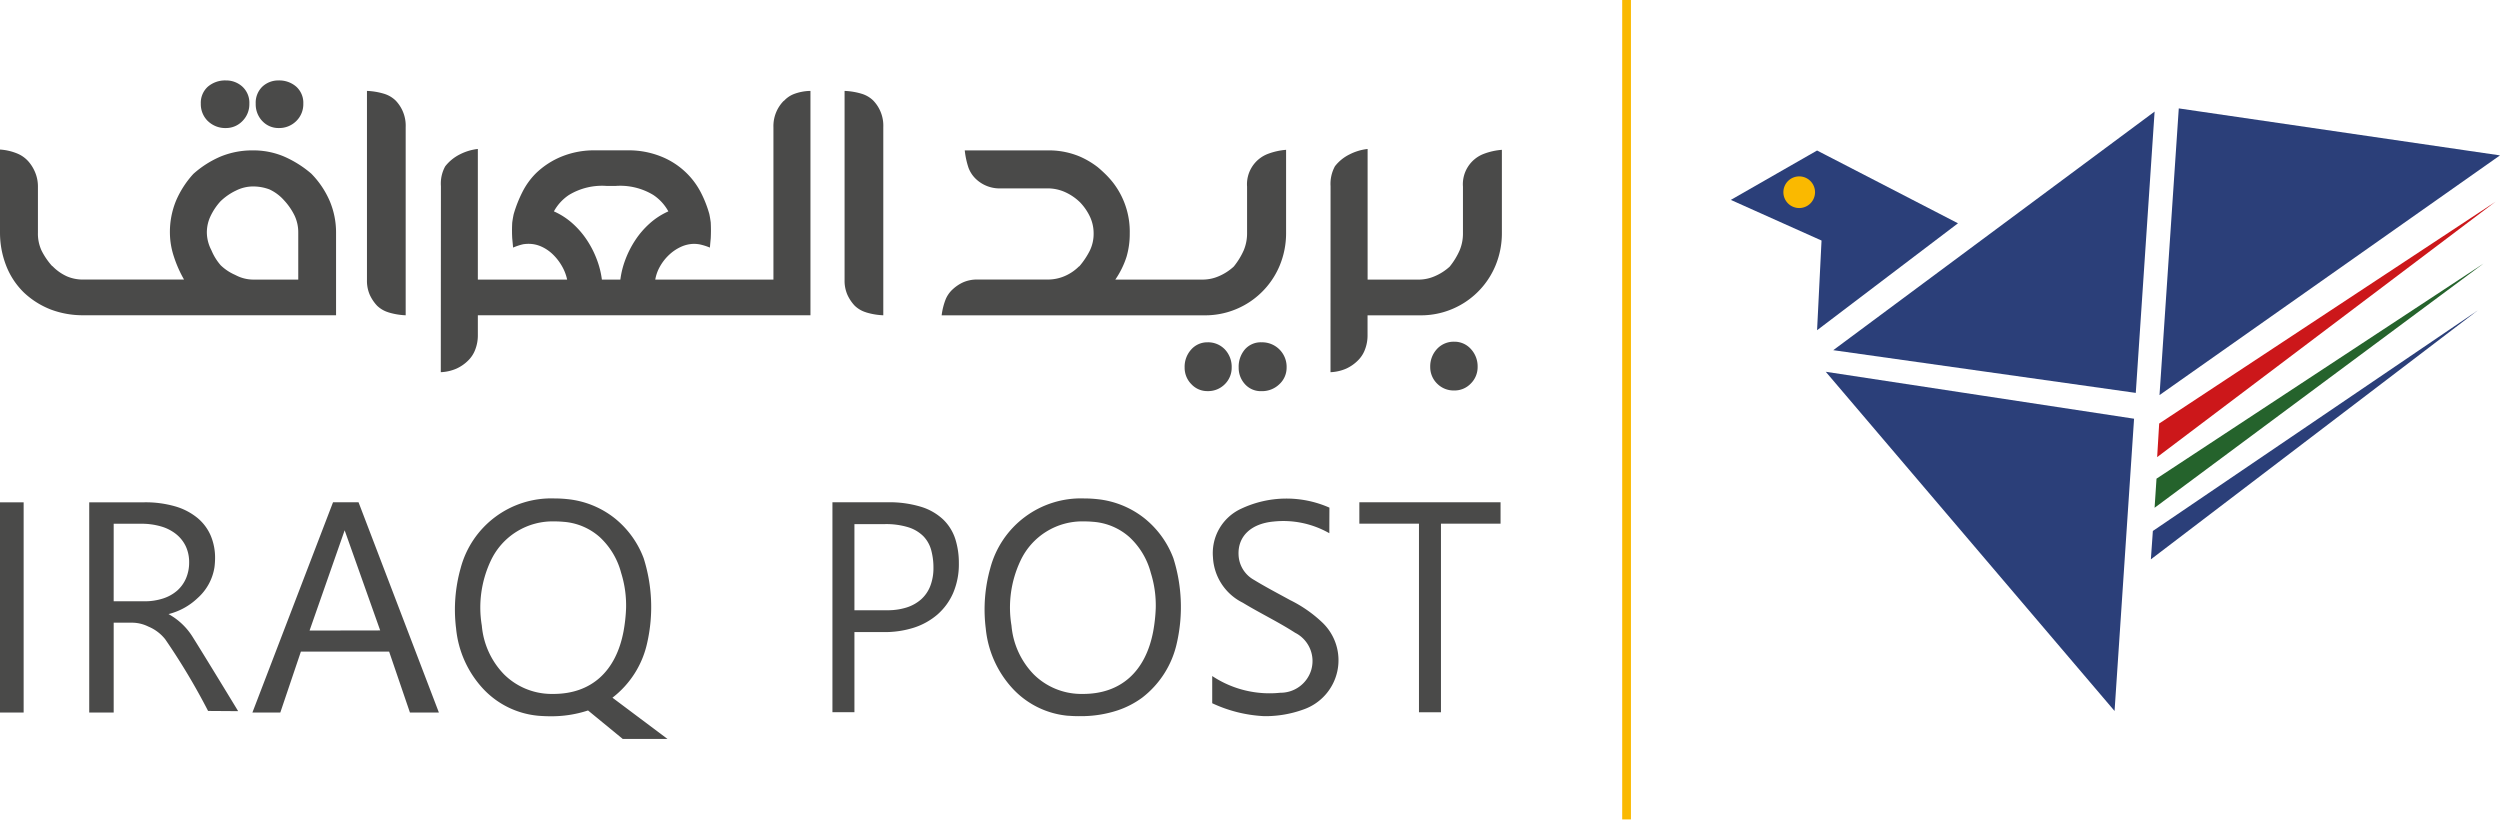
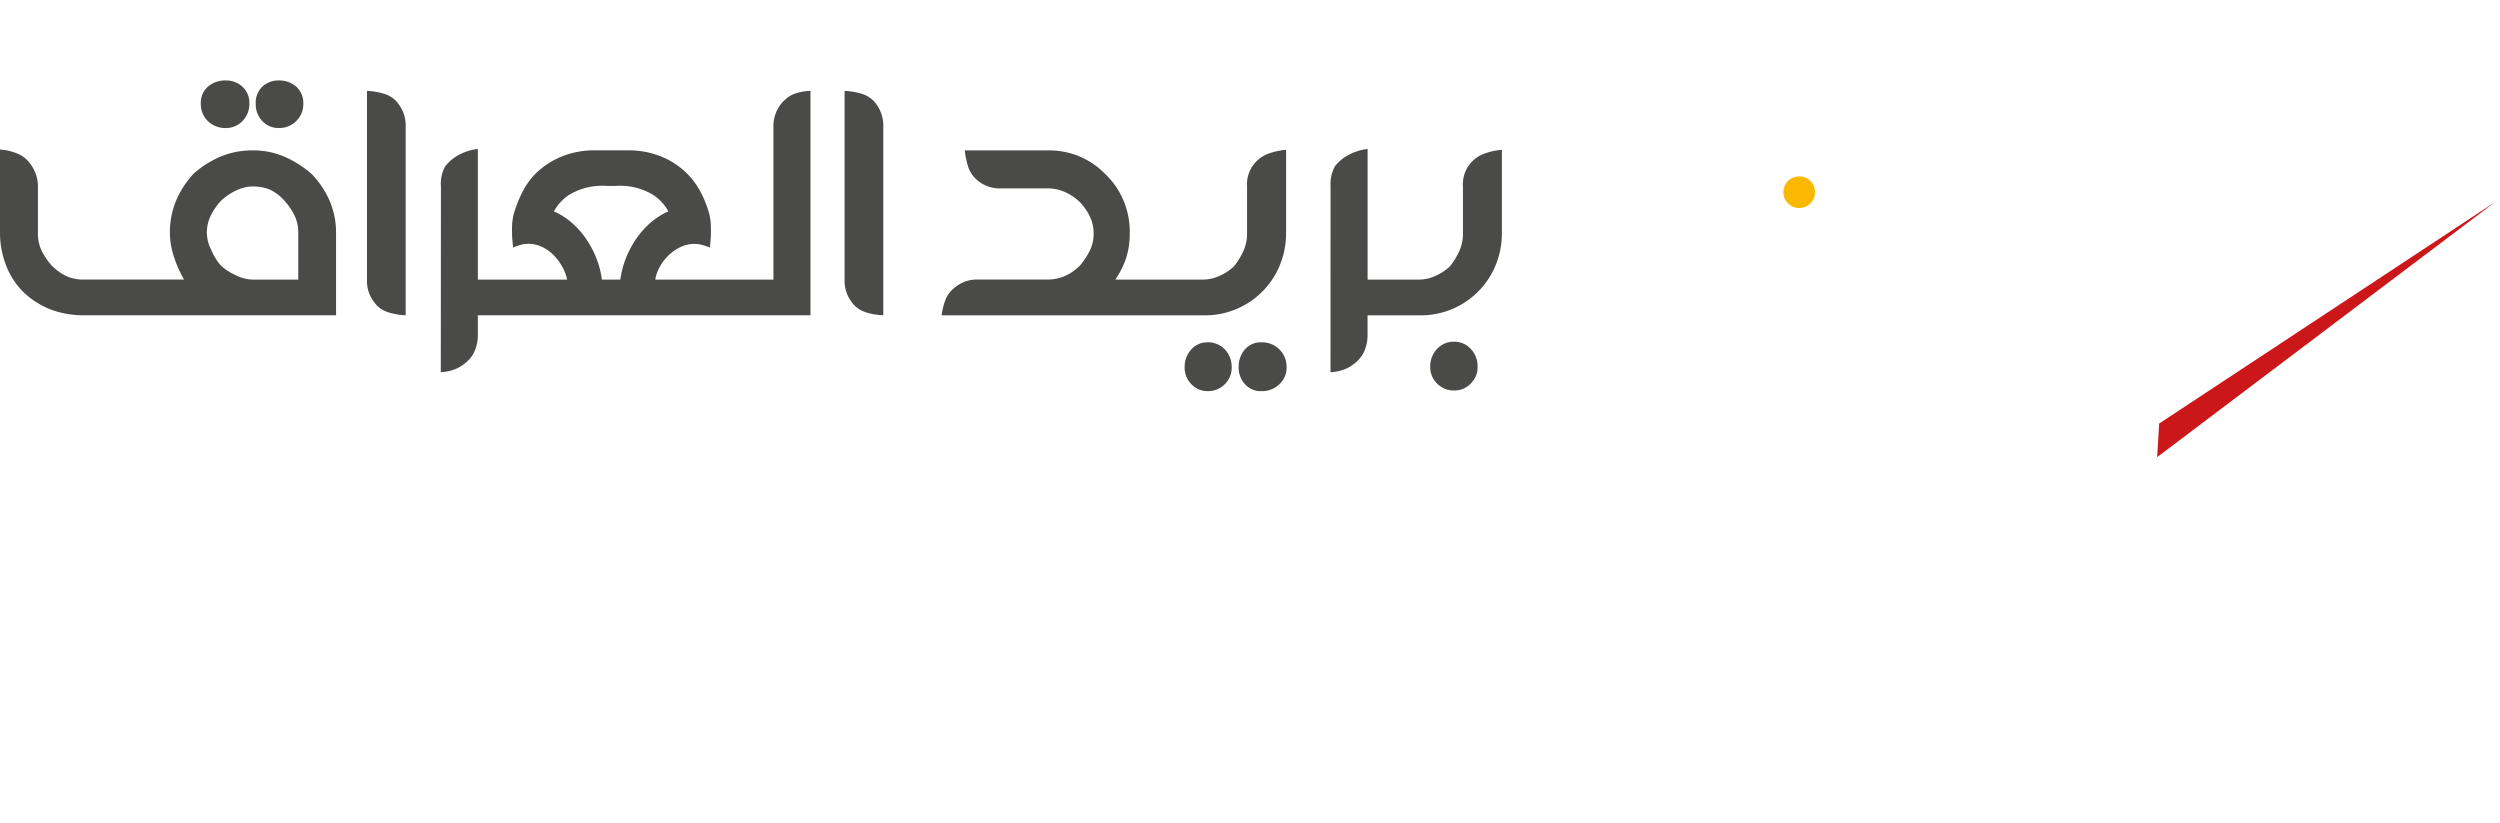
<svg xmlns="http://www.w3.org/2000/svg" width="158" height="52" viewBox="0 0 158 52">
  <g transform="translate(0 0)">
    <path d="M78.676,19.19a1.526,1.526,0,0,1-.392-1.046A1.686,1.686,0,0,1,78.676,17a1.332,1.332,0,0,1,1.051-.45,1.548,1.548,0,0,1,1.587,1.6,1.413,1.413,0,0,1-.456,1.046,1.572,1.572,0,0,1-1.131.441A1.345,1.345,0,0,1,78.676,19.19Zm-3.388,0a1.472,1.472,0,0,1-.419-1.046A1.62,1.62,0,0,1,75.289,17a1.353,1.353,0,0,1,1.024-.45,1.464,1.464,0,0,1,1.1.45,1.6,1.6,0,0,1,.429,1.147,1.454,1.454,0,0,1-.429,1.046,1.479,1.479,0,0,1-1.1.441A1.365,1.365,0,0,1,75.289,19.19Zm15.531-.036a1.459,1.459,0,0,1-.429-1.047,1.612,1.612,0,0,1,.429-1.137,1.433,1.433,0,0,1,1.087-.458,1.386,1.386,0,0,1,1.05.458,1.609,1.609,0,0,1,.43,1.137,1.455,1.455,0,0,1-.43,1.047,1.414,1.414,0,0,1-1.05.44A1.463,1.463,0,0,1,90.82,19.154ZM84.091,6.678a2.318,2.318,0,0,1,.279-1.257A2.651,2.651,0,0,1,85.3,4.67a3.289,3.289,0,0,1,1.133-.339v8.256h3.233a2.565,2.565,0,0,0,1.022-.22,3.323,3.323,0,0,0,.932-.6,4.531,4.531,0,0,0,.629-1.028,2.74,2.74,0,0,0,.21-1.081V6.715A2.051,2.051,0,0,1,93.77,4.642a4.126,4.126,0,0,1,1.149-.257V9.651a5.319,5.319,0,0,1-.41,2.064,5.1,5.1,0,0,1-4.848,3.128H86.429v1.266a2.463,2.463,0,0,1-.164.9,1.876,1.876,0,0,1-.457.7,2.537,2.537,0,0,1-.72.5,2.761,2.761,0,0,1-1,.23Zm-56.225,0a2.253,2.253,0,0,1,.272-1.251,2.728,2.728,0,0,1,.933-.758A3.282,3.282,0,0,1,30.2,4.33v8.256h5.643a2.905,2.905,0,0,0-.329-.852,3.319,3.319,0,0,0-.558-.725,2.543,2.543,0,0,0-.721-.5,1.965,1.965,0,0,0-.821-.183,2.458,2.458,0,0,0-.347.026,3.555,3.555,0,0,0-.639.212l-.024-.256c-.012-.135-.023-.246-.031-.332a8.747,8.747,0,0,1,0-.991c.023-.177.054-.356.091-.532a8.061,8.061,0,0,1,.558-1.413,4.616,4.616,0,0,1,.831-1.155,5.1,5.1,0,0,1,1.662-1.083,5.449,5.449,0,0,1,2.063-.385h2.137a5.471,5.471,0,0,1,2.054.385,4.868,4.868,0,0,1,1.652,1.083,4.819,4.819,0,0,1,.867,1.183,7.213,7.213,0,0,1,.539,1.367c.036.166.066.343.092.542a9.682,9.682,0,0,1,0,1c-.01.106-.024.248-.04.428v.006l-.014.153a3.683,3.683,0,0,0-.631-.2,2.108,2.108,0,0,0-.356-.036,2.032,2.032,0,0,0-.831.183,2.763,2.763,0,0,0-.748.5,3.05,3.05,0,0,0-.576.725,2.544,2.544,0,0,0-.311.852h7.469V2.953a2.269,2.269,0,0,1,.657-1.669V1.3a1.678,1.678,0,0,1,.612-.431A3.083,3.083,0,0,1,51.221.661V14.842H30.2v1.266a2.476,2.476,0,0,1-.164.9,1.888,1.888,0,0,1-.456.7,2.529,2.529,0,0,1-.722.5,2.754,2.754,0,0,1-1,.23Zm8.089.562a2.936,2.936,0,0,0-.948,1.035,4.507,4.507,0,0,1,1.187.77,5.415,5.415,0,0,1,.913,1.064,6.151,6.151,0,0,1,.621,1.229,5.522,5.522,0,0,1,.311,1.248h1.168a5.5,5.5,0,0,1,.311-1.248,6.167,6.167,0,0,1,.622-1.229,5.385,5.385,0,0,1,.913-1.064,4.485,4.485,0,0,1,1.187-.77,2.94,2.94,0,0,0-.948-1.035,4.034,4.034,0,0,0-2.371-.574h-.591A4.036,4.036,0,0,0,35.955,7.24Zm23.558,7.6a4.167,4.167,0,0,1,.254-1.01,1.785,1.785,0,0,1,.458-.642,2.453,2.453,0,0,1,.648-.43,2.165,2.165,0,0,1,.922-.175h4.419a2.7,2.7,0,0,0,1.078-.22,2.894,2.894,0,0,0,.913-.624v.019a4.956,4.956,0,0,0,.666-.991,2.424,2.424,0,0,0,.246-1.1,2.458,2.458,0,0,0-.227-1.045,3.4,3.4,0,0,0-.63-.918,3.283,3.283,0,0,0-.959-.652,2.669,2.669,0,0,0-1.086-.23H63.256A2.166,2.166,0,0,1,61.649,6.2a1.894,1.894,0,0,1-.439-.679,5.079,5.079,0,0,1-.237-1.1h5.241a5.022,5.022,0,0,1,2.045.395,5.363,5.363,0,0,1,1.047.611c.2.146.542.48.542.48a5.5,5.5,0,0,1,.492.545A5.057,5.057,0,0,1,71.4,9.669a5.157,5.157,0,0,1-.2,1.467,5.5,5.5,0,0,1-.712,1.45h5.534a2.558,2.558,0,0,0,1.021-.22,3.292,3.292,0,0,0,.932-.605,4.618,4.618,0,0,0,.63-1.027,2.769,2.769,0,0,0,.21-1.082V6.715a2.052,2.052,0,0,1,1.315-2.073,4.175,4.175,0,0,1,1.151-.257V9.651a5.327,5.327,0,0,1-.411,2.064,5.1,5.1,0,0,1-4.848,3.128H59.513Zm-4.776-.184a1.775,1.775,0,0,1-.721-.421,2.555,2.555,0,0,1-.465-.7,2.22,2.22,0,0,1-.174-.918V.661a4.335,4.335,0,0,1,1.087.183,1.791,1.791,0,0,1,.721.422,2.286,2.286,0,0,1,.639,1.687V14.842A4.284,4.284,0,0,1,54.737,14.658Zm-30.186,0a1.769,1.769,0,0,1-.721-.421,2.573,2.573,0,0,1-.466-.7,2.221,2.221,0,0,1-.172-.918V.661a4.32,4.32,0,0,1,1.086.183A1.8,1.8,0,0,1,25,1.266a2.288,2.288,0,0,1,.639,1.687V14.842A4.3,4.3,0,0,1,24.551,14.658Zm-3.315.184H5.259a5.721,5.721,0,0,1-2.036-.358,5.242,5.242,0,0,1-1.708-1.073A4.8,4.8,0,0,1,.375,11.668,5.746,5.746,0,0,1,0,9.632V4.367a3.446,3.446,0,0,1,1.1.256,1.9,1.9,0,0,1,.711.514,2.493,2.493,0,0,1,.421.7,2.321,2.321,0,0,1,.165.881V9.632A2.538,2.538,0,0,0,2.63,10.76a4.437,4.437,0,0,0,.675.982v-.018a2.972,2.972,0,0,0,.931.66,2.536,2.536,0,0,0,1.005.2h6.391a7.578,7.578,0,0,1-.648-1.468,4.862,4.862,0,0,1-.246-1.485,5.209,5.209,0,0,1,.383-2.019,6.022,6.022,0,0,1,1.1-1.706,6.293,6.293,0,0,1,1.708-1.091A5.244,5.244,0,0,1,16,4.421a4.937,4.937,0,0,1,1.946.385,6.84,6.84,0,0,1,1.725,1.082,5.667,5.667,0,0,1,1.168,1.734,5.1,5.1,0,0,1,.4,2.009v5.21h0Zm-6.344-7.87a3.7,3.7,0,0,0-.959.671,3.8,3.8,0,0,0-.622.925,2.4,2.4,0,0,0-.238,1.046,2.438,2.438,0,0,0,.265,1.073l.036.077a3.454,3.454,0,0,0,.576.922,3.088,3.088,0,0,0,.888.595l.08.039A2.389,2.389,0,0,0,16,12.586h2.85V9.613a2.475,2.475,0,0,0-.238-1.082,4,4,0,0,0-.675-.972,2.811,2.811,0,0,0-.913-.675A2.95,2.95,0,0,0,16,6.7,2.4,2.4,0,0,0,14.892,6.972Zm1.688-4.4a1.536,1.536,0,0,1-.419-1.1A1.41,1.41,0,0,1,16.58.393,1.473,1.473,0,0,1,17.622,0a1.622,1.622,0,0,1,1.1.393,1.367,1.367,0,0,1,.447,1.075,1.486,1.486,0,0,1-.447,1.1,1.523,1.523,0,0,1-1.1.44A1.391,1.391,0,0,1,16.58,2.568Zm-3.442,0a1.488,1.488,0,0,1-.447-1.1A1.369,1.369,0,0,1,13.138.393,1.675,1.675,0,0,1,14.279,0,1.513,1.513,0,0,1,15.32.393a1.38,1.38,0,0,1,.439,1.075,1.5,1.5,0,0,1-.439,1.1,1.428,1.428,0,0,1-1.041.44A1.571,1.571,0,0,1,13.138,2.568Z" transform="translate(0 5.084)" fill="#4a4a49" />
-     <path d="M42.185,15.2H39.358l-2.194-1.8a7.359,7.359,0,0,1-2.37.367c-.243,0-.493-.01-.746-.03a5.442,5.442,0,0,1-3.523-1.717,6.515,6.515,0,0,1-1.7-3.8,9.649,9.649,0,0,1,.292-3.827A5.923,5.923,0,0,1,35.031,0a7.994,7.994,0,0,1,.859.047,5.727,5.727,0,0,1,2.933,1.184A5.89,5.89,0,0,1,40.68,3.781a10.22,10.22,0,0,1,.227,5.325,5.965,5.965,0,0,1-2.2,3.487L42.186,15.2h0ZM31.012,3.948a6.936,6.936,0,0,0-.561,4.091,5.04,5.04,0,0,0,1.412,3.087,4.272,4.272,0,0,0,2.94,1.229l.172,0c2.383,0,3.958-1.411,4.436-3.973a10.29,10.29,0,0,0,.157-1.437,6.861,6.861,0,0,0-.31-2.233A4.7,4.7,0,0,0,37.9,2.44a3.873,3.873,0,0,0-2.281-.962c-.189-.017-.376-.026-.557-.026A4.316,4.316,0,0,0,31.012,3.948Zm45.6,9s0-1.21,0-1.724a6.554,6.554,0,0,0,4.3,1.057,2.028,2.028,0,0,0,1.943-1.392,2,2,0,0,0-1.005-2.4C80.782,7.8,79.63,7.251,78.543,6.59a3.386,3.386,0,0,1-1.884-2.878A3.082,3.082,0,0,1,78.446.648,6.714,6.714,0,0,1,84.02.582s-.006,1.107-.006,1.617a5.866,5.866,0,0,0-3.529-.738c-1.437.135-2.269.947-2.207,2.123a1.892,1.892,0,0,0,.976,1.565c.746.456,1.523.86,2.289,1.28a8.2,8.2,0,0,1,2.02,1.405,3.293,3.293,0,0,1-1.174,5.5,7.046,7.046,0,0,1-2.489.426A8.705,8.705,0,0,1,76.616,12.945Zm-9.093.789A5.442,5.442,0,0,1,64,12.017a6.515,6.515,0,0,1-1.7-3.8,9.647,9.647,0,0,1,.291-3.827A5.923,5.923,0,0,1,68.506,0a7.994,7.994,0,0,1,.859.047A5.729,5.729,0,0,1,72.3,1.232a5.89,5.89,0,0,1,1.858,2.549,10.238,10.238,0,0,1,.226,5.325,5.968,5.968,0,0,1-2.2,3.487,5.642,5.642,0,0,1-1.546.8,7.358,7.358,0,0,1-2.371.367C68.026,13.764,67.775,13.754,67.523,13.734ZM64.489,3.948a6.925,6.925,0,0,0-.563,4.091,5.04,5.04,0,0,0,1.412,3.087,4.273,4.273,0,0,0,2.94,1.229l.172,0c2.383,0,3.958-1.411,4.436-3.973a10.291,10.291,0,0,0,.157-1.437,6.848,6.848,0,0,0-.31-2.233A4.7,4.7,0,0,0,71.375,2.44a3.87,3.87,0,0,0-2.28-.962c-.189-.017-.376-.026-.557-.026A4.312,4.312,0,0,0,64.489,3.948ZM17.714,13.531H15.952L21.047.244h1.613l5.077,13.285h-1.83L24.593,9.681H19.016l-1.3,3.849h0ZM19.564,8.35l4.464-.008L21.782,2.014ZM7.184,13.53H5.639V.245H9.106a6.789,6.789,0,0,1,1.985.262,3.959,3.959,0,0,1,1.4.735,2.991,2.991,0,0,1,.829,1.116,3.587,3.587,0,0,1,.273,1.41,4.777,4.777,0,0,1-.039.584,3.287,3.287,0,0,1-1.07,1.95,4.1,4.1,0,0,1-1.833,1.007l0,0a4.156,4.156,0,0,1,1.5,1.406c.786,1.248,2.881,4.694,2.9,4.729l-1.9-.013A41.6,41.6,0,0,0,10.441,8.9,2.647,2.647,0,0,0,9.38,8.1,2.336,2.336,0,0,0,8.3,7.853H7.185v5.676h0Zm0-7.03H9.119a3.733,3.733,0,0,0,1.192-.179,2.536,2.536,0,0,0,.892-.5,2.19,2.19,0,0,0,.557-.78,2.539,2.539,0,0,0,.194-1,2.358,2.358,0,0,0-.211-1.011,2.193,2.193,0,0,0-.606-.769,2.74,2.74,0,0,0-.953-.49A4.392,4.392,0,0,0,8.924,1.6H7.185ZM0,13.53V.245H1.494V13.53Zm89.679-.015V1.595H85.911V.243h8.924V1.595H91.069V13.514ZM54,13.509H52.61V.243h3.472a6.859,6.859,0,0,1,2.145.291,3.559,3.559,0,0,1,1.393.808,3,3,0,0,1,.756,1.225A4.991,4.991,0,0,1,60.6,4.1a4.623,4.623,0,0,1-.356,1.865,3.861,3.861,0,0,1-.989,1.365,4.3,4.3,0,0,1-1.493.836,6.034,6.034,0,0,1-1.874.281H54v5.061h0Zm0-6.442h2.069a4,4,0,0,0,1.23-.176,2.541,2.541,0,0,0,.921-.517,2.19,2.19,0,0,0,.574-.839,3.137,3.137,0,0,0,.2-1.144,4.183,4.183,0,0,0-.144-1.13,2.023,2.023,0,0,0-.495-.875,2.334,2.334,0,0,0-.948-.563,4.761,4.761,0,0,0-1.49-.2H54Z" transform="translate(0 31.501)" fill="#4a4a49" />
-     <path d="M.142,51.787H.694V0H.142Z" transform="translate(102.381)" fill="#fab900" />
-     <path d="M6,16.645l19.485,2.967L24.252,38.083ZM26.673,26.706,47.205,12.767,26.547,28.5ZM28.311,0l20.3,2.969L27.093,18.119ZM6.473,15.28,26.783.2l-1.19,17.78Zm-.74-6.929L0,5.783,5.451,2.661l8.905,4.6L5.451,14.019Z" transform="translate(109.388 6.851)" fill="#2b3f79" />
    <path d="M21.386,0,.128,14.021,0,16.144Z" transform="translate(136.332 12.746)" fill="#cc171a" />
-     <path d="M20.794,0,.121,13.6,0,15.44Z" transform="translate(136.17 16.651)" fill="#25632c" />
    <path d="M1,2a1,1,0,1,1,1-1A1,1,0,0,1,1,2Z" transform="translate(112.71 11.148)" fill="#fab900" />
  </g>
</svg>